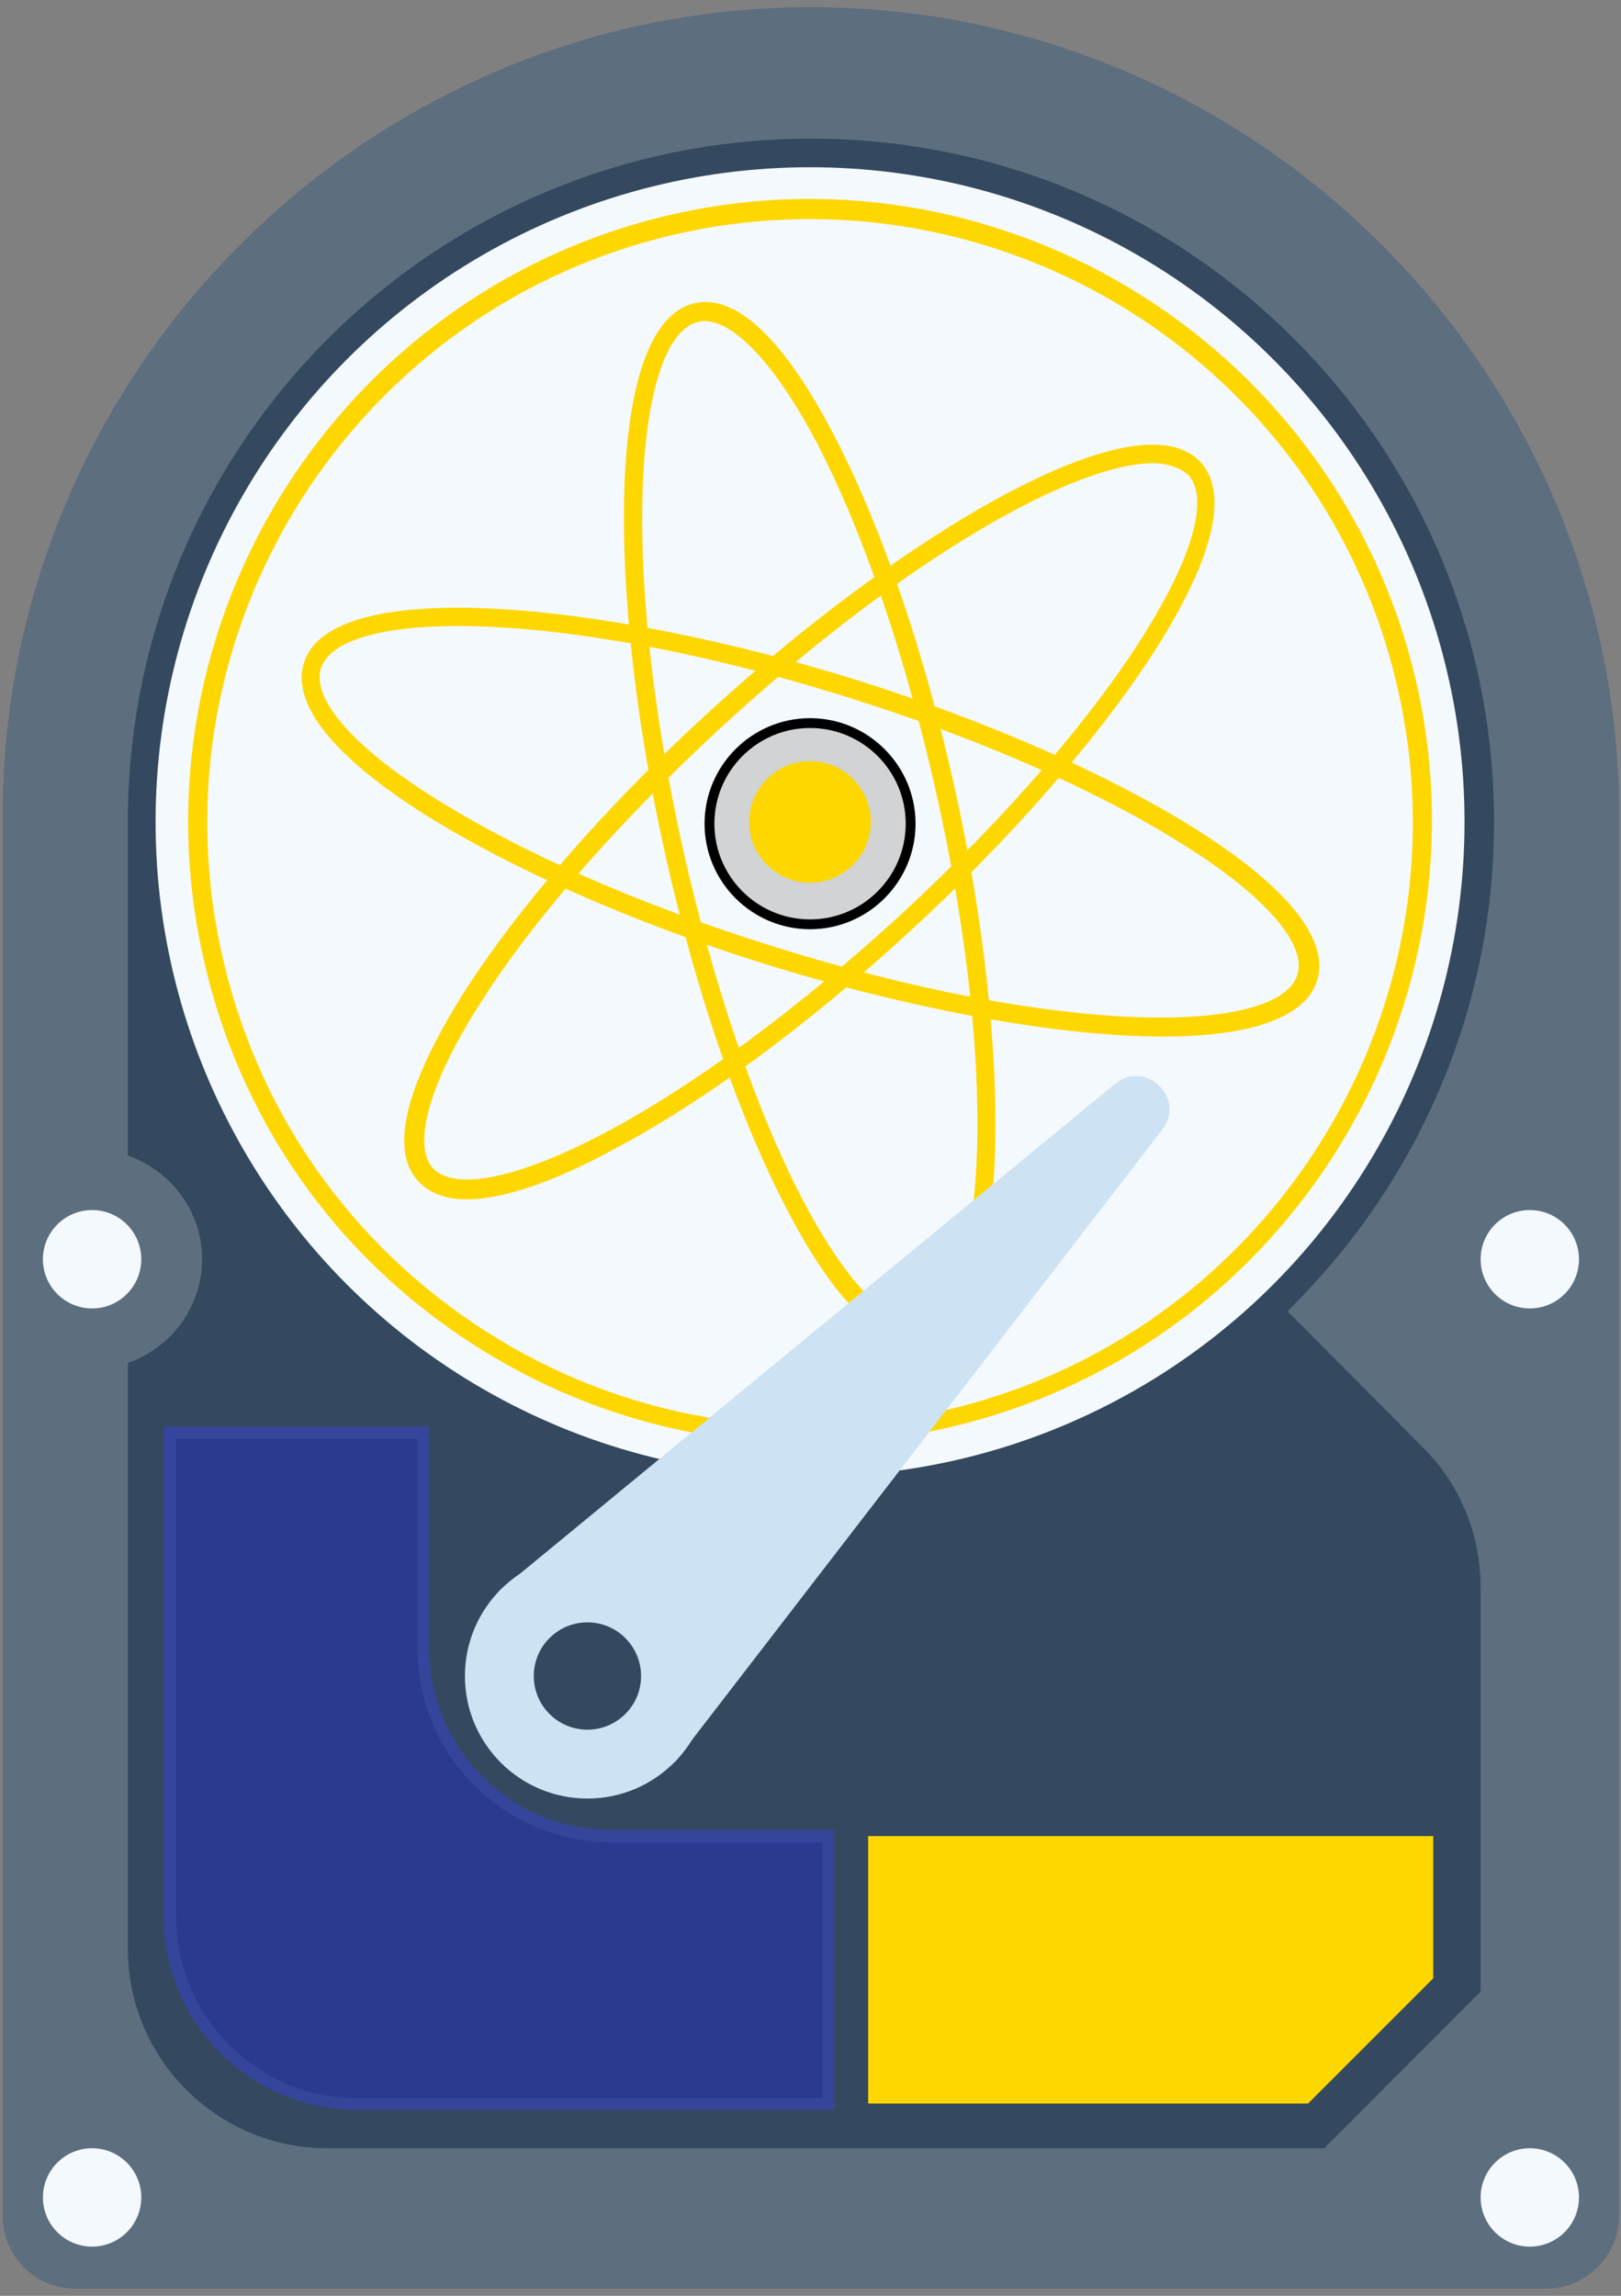
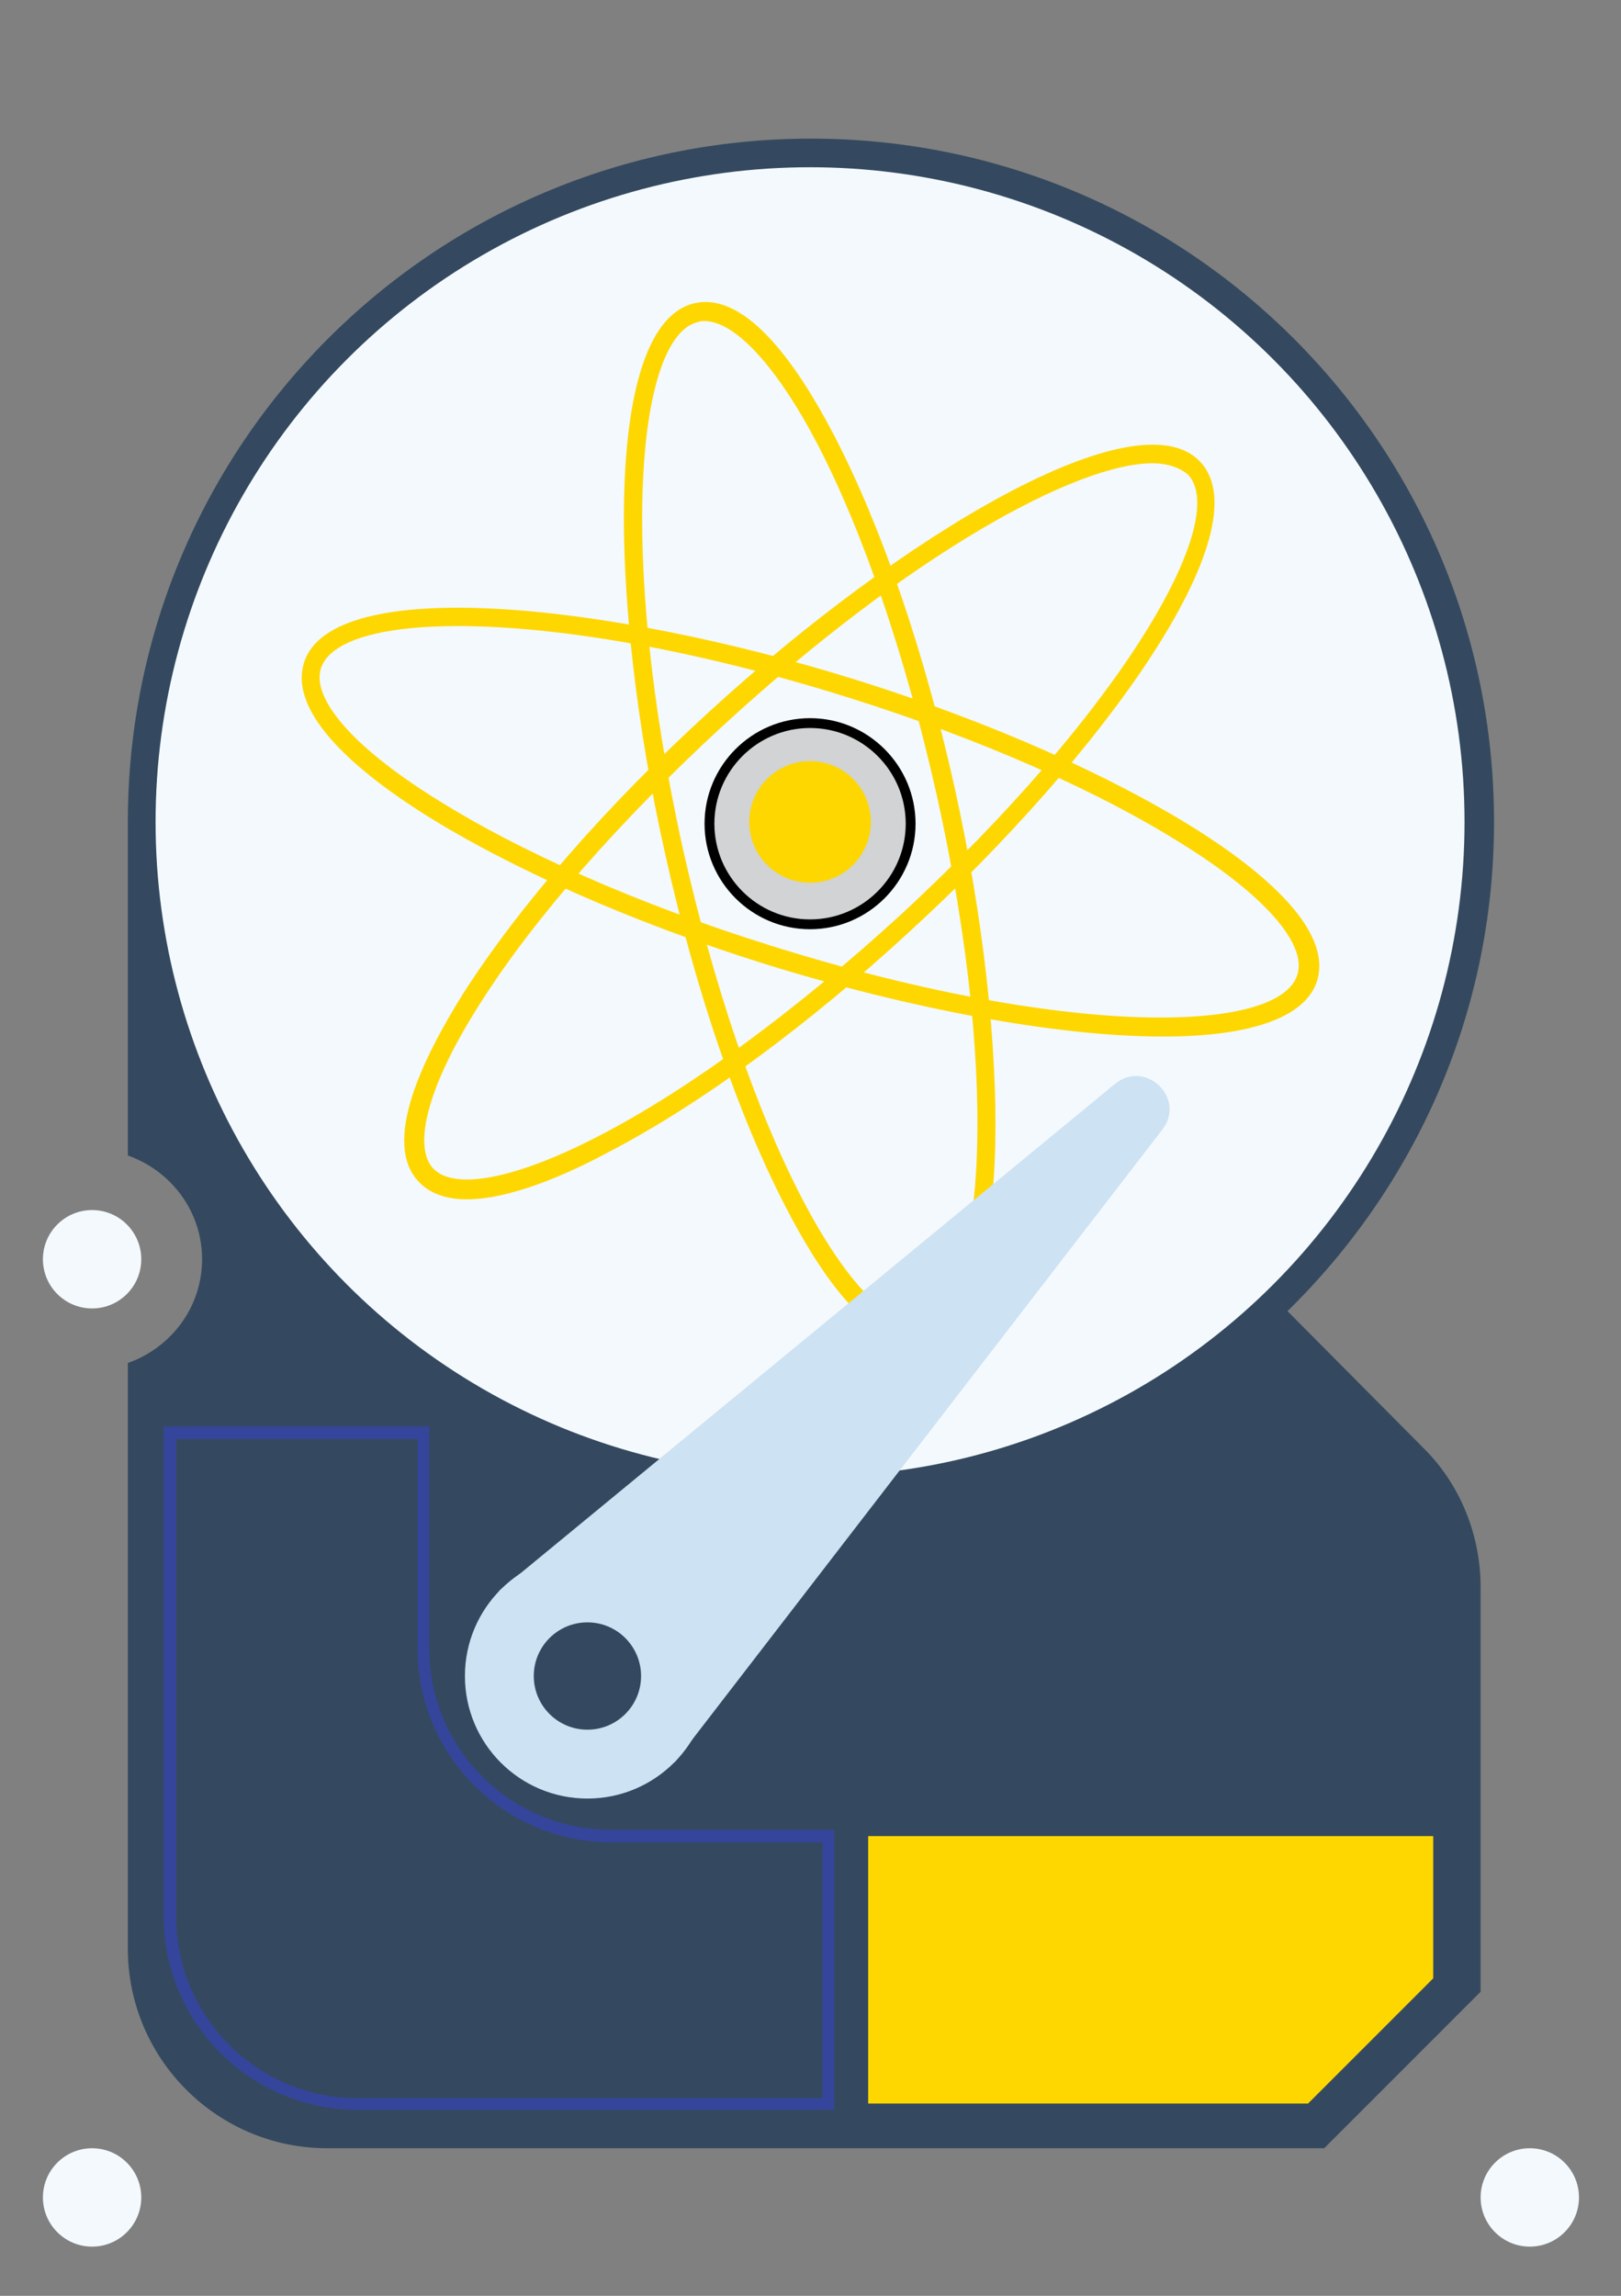
<svg xmlns="http://www.w3.org/2000/svg" enable-background="new 0 0 181.3 256.7" version="1.1" viewBox="0 0 181.3 256.7" xml:space="preserve">
  <rect x="0" y="0" width="181.3" height="256.7" fill="#808080" stroke="none" />
  <style type="text/css">
	.st0{fill:#5D6E7F;}
	.st1{fill:#F3F9FD;}
	.st2{fill:#34495F;}
	.st3{fill:#FED700;}
	.st4{fill:#D1D3D4;}
	.st5{fill:#2B3990;}
	.st6{fill:#35459C;}
	.st7{fill:#CDE2F2;}
</style>
-   <path class="st0" d="m172.9 255.9h-164.5c-4.5 0-8.1-3.7-8.1-8.1v-156.6c0-49.7 40.7-90.4 90.4-90.4s90.4 40.7 90.4 90.4v156.6c-0.1 4.5-3.7 8.1-8.2 8.1z" />
-   <circle class="st1" cx="171.1" cy="140.8" r="5.5" />
  <circle class="st1" cx="10.3" cy="140.8" r="5.5" />
  <circle class="st1" cx="171.1" cy="245.7" r="5.5" />
  <circle class="st1" cx="10.3" cy="245.7" r="5.5" />
  <path class="st2" d="m144 146.6c14.2-13.9 23.1-33.2 23.1-54.7 0-42.2-34.2-76.4-76.4-76.4s-76.4 34.2-76.4 76.4v37.3c4.8 1.7 8.3 6.2 8.3 11.6s-3.5 9.9-8.3 11.6v65.5c0 12.3 10 22.3 22.3 22.3h111.5l17.5-17.5v-45.2c0-5.9-2.3-11.6-6.5-15.7l-15.1-15.2z" />
  <circle class="st1" cx="90.6" cy="91.9" r="73.2" />
-   <path class="st3" d="m90.4 161.4c-13.1 0-25.9-3.7-37.2-10.9-15.7-10-26.5-25.4-30.5-43.6-8.3-37.4 15.4-74.6 52.8-83 37.4-8.3 74.6 15.4 83 52.8 8.3 37.4-15.4 74.6-52.8 83-5.1 1.2-10.2 1.7-15.3 1.7zm0.2-136.9c-4.8 0-9.7 0.5-14.6 1.6-36.3 8.1-59.3 44.2-51.2 80.5 3.9 17.6 14.4 32.6 29.6 42.3s33.3 12.8 50.8 8.9c36.3-8.1 59.3-44.2 51.2-80.5-7-31.4-34.9-52.8-65.8-52.8z" />
-   <path class="st3" d="m102.3 150c-5.5 0-10.8-8-14.4-15-5.3-10.2-10.1-24.2-13.5-39.5-6.4-28.5-6.9-59.3 3.3-61.6 5.9-1.3 11.7 7.3 15.6 14.8 5.3 10.2 10.1 24.2 13.5 39.5 6.3 28.5 6.8 59.3-3.4 61.6-0.3 0.2-0.7 0.2-1.1 0.2zm-23.5-114.1c-0.2 0-0.5 0-0.7 0.1-6.8 1.5-9.1 25.6-1.7 59 3.4 15.1 8.1 29 13.3 39 4.9 9.4 9.8 14.5 13.3 13.7 6.8-1.5 9.2-25.6 1.7-59.1-3.4-15.1-8.1-29-13.3-39-4.5-8.6-9.2-13.7-12.6-13.7z" />
+   <path class="st3" d="m102.3 150c-5.5 0-10.8-8-14.4-15-5.3-10.2-10.1-24.2-13.5-39.5-6.4-28.5-6.9-59.3 3.3-61.6 5.9-1.3 11.7 7.3 15.6 14.8 5.3 10.2 10.1 24.2 13.5 39.5 6.3 28.5 6.8 59.3-3.4 61.6-0.3 0.2-0.7 0.2-1.1 0.2zm-23.5-114.1c-0.2 0-0.5 0-0.7 0.1-6.8 1.5-9.1 25.6-1.7 59 3.4 15.1 8.1 29 13.3 39 4.9 9.4 9.8 14.5 13.3 13.7 6.8-1.5 9.2-25.6 1.7-59.1-3.4-15.1-8.1-29-13.3-39-4.5-8.6-9.2-13.7-12.6-13.7" />
  <path class="st3" d="m130.1 115.9c-12.1 0-28.7-3.2-44.5-8.1-15-4.7-28.5-10.7-38.2-16.8-7.1-4.5-15.2-11.1-13.4-16.9 3.1-9.9 33.8-6.8 61.7 1.9 15 4.7 28.5 10.7 38.2 16.8 7.1 4.5 15.2 11.1 13.4 16.9-1.4 4.3-8 6.2-17.2 6.2zm-78.9-45.9c-8.8 0-14.3 1.7-15.3 4.7-1.1 3.4 3.6 8.8 12.5 14.4 9.6 6.1 23 12 37.7 16.6 32.7 10.3 56.9 10 59 3.3 1.1-3.4-3.6-8.8-12.5-14.4-9.6-6.1-23-12-37.7-16.6-17.8-5.6-33.1-8-43.7-8z" />
  <path class="st3" d="m52.2 134.1c-2.2 0-4.1-0.6-5.4-2-4.1-4.4 0.5-13.8 5-21 6.2-9.7 15.9-20.9 27.5-31.5 21.5-19.7 48-35.6 55-27.9s-11 32.7-32.5 52.4c-11.5 10.6-23.5 19.4-33.7 24.7-5 2.7-11.2 5.3-15.9 5.3zm76.7-82.3c-8.5 0-27.2 10.2-48.1 29.4-11.4 10.5-21.1 21.5-27.1 31-5.7 8.9-7.6 15.8-5.3 18.4 2.4 2.6 9.4 1.2 18.8-3.7 10-5.2 21.8-13.9 33.3-24.4 25.2-23.2 37.1-44.3 32.4-49.4-0.9-0.8-2.3-1.3-4-1.3z" />
  <circle class="st4" cx="90.6" cy="92.1" r="11.2" />
  <path d="m90.6 103.9c-6.5 0-11.8-5.3-11.8-11.8s5.3-11.8 11.8-11.8 11.8 5.3 11.8 11.8-5.3 11.8-11.8 11.8zm0-22.5c-5.9 0-10.7 4.8-10.7 10.7s4.8 10.7 10.7 10.7 10.7-4.8 10.7-10.7-4.8-10.7-10.7-10.7z" />
  <circle class="st3" cx="90.6" cy="91.9" r="6.8" />
-   <circle class="st3" cx="90.6" cy="91.9" r="6.5" />
-   <path class="st5" d="M19,160.2v54.1c0,11.6,9.4,21,21,21h52.7v-29.9H68.4c-11.6,0-21-9.4-21-21v-24.1H19z" />
  <path class="st6" d="m93.4 235.9h-53.4c-12 0-21.7-9.7-21.7-21.7v-54.7h29.7v24.8c0 11.2 9.1 20.3 20.3 20.3h25v31.3zm-73.7-75v53.4c0 11.2 9.1 20.3 20.3 20.3h52v-28.6h-23.6c-12 0-21.7-9.7-21.7-21.7v-23.4h-27z" />
  <polygon class="st3" points="97.1 205.3 97.1 235.2 146.3 235.2 160.3 221.2 160.3 205.3" />
  <circle class="st7" cx="65.7" cy="187.4" r="13.7" />
  <path class="st7" d="M75.5,197l54.5-70.7c2.7-3.5-1.9-7.9-5.3-5.1l-68.9,56.7L75.5,197z" />
  <circle class="st2" cx="65.7" cy="187.4" r="6" />
</svg>